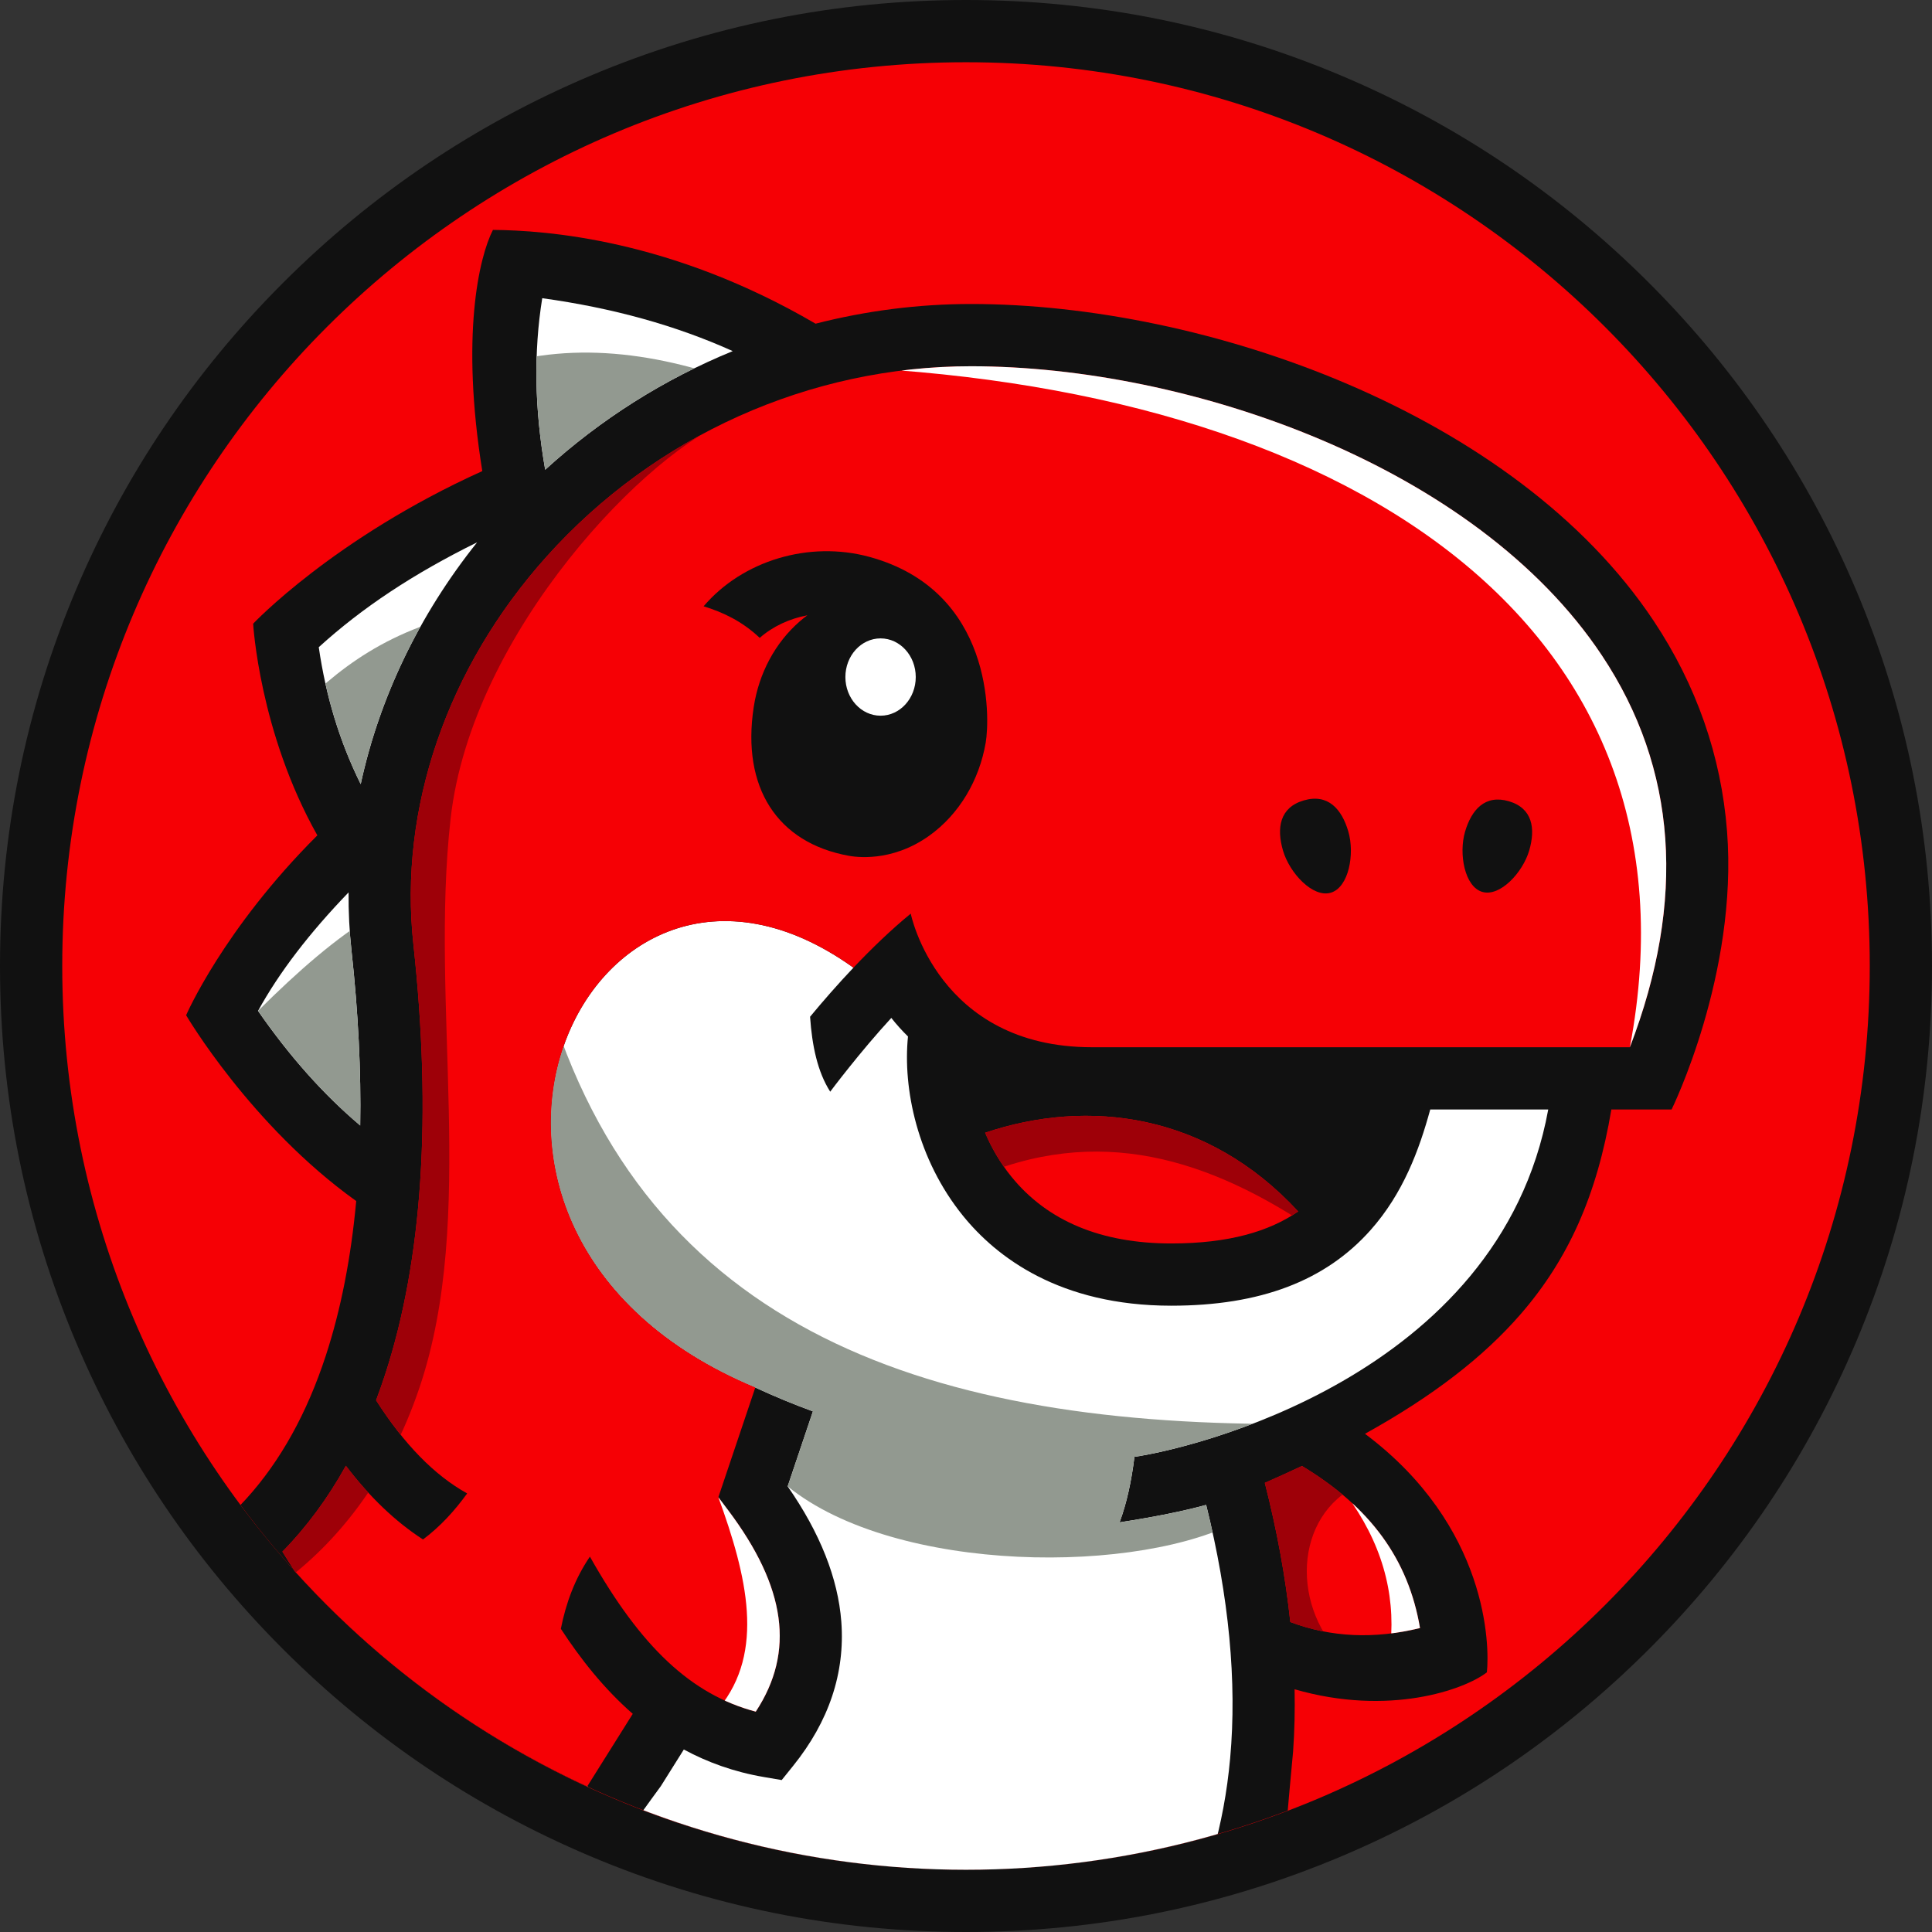
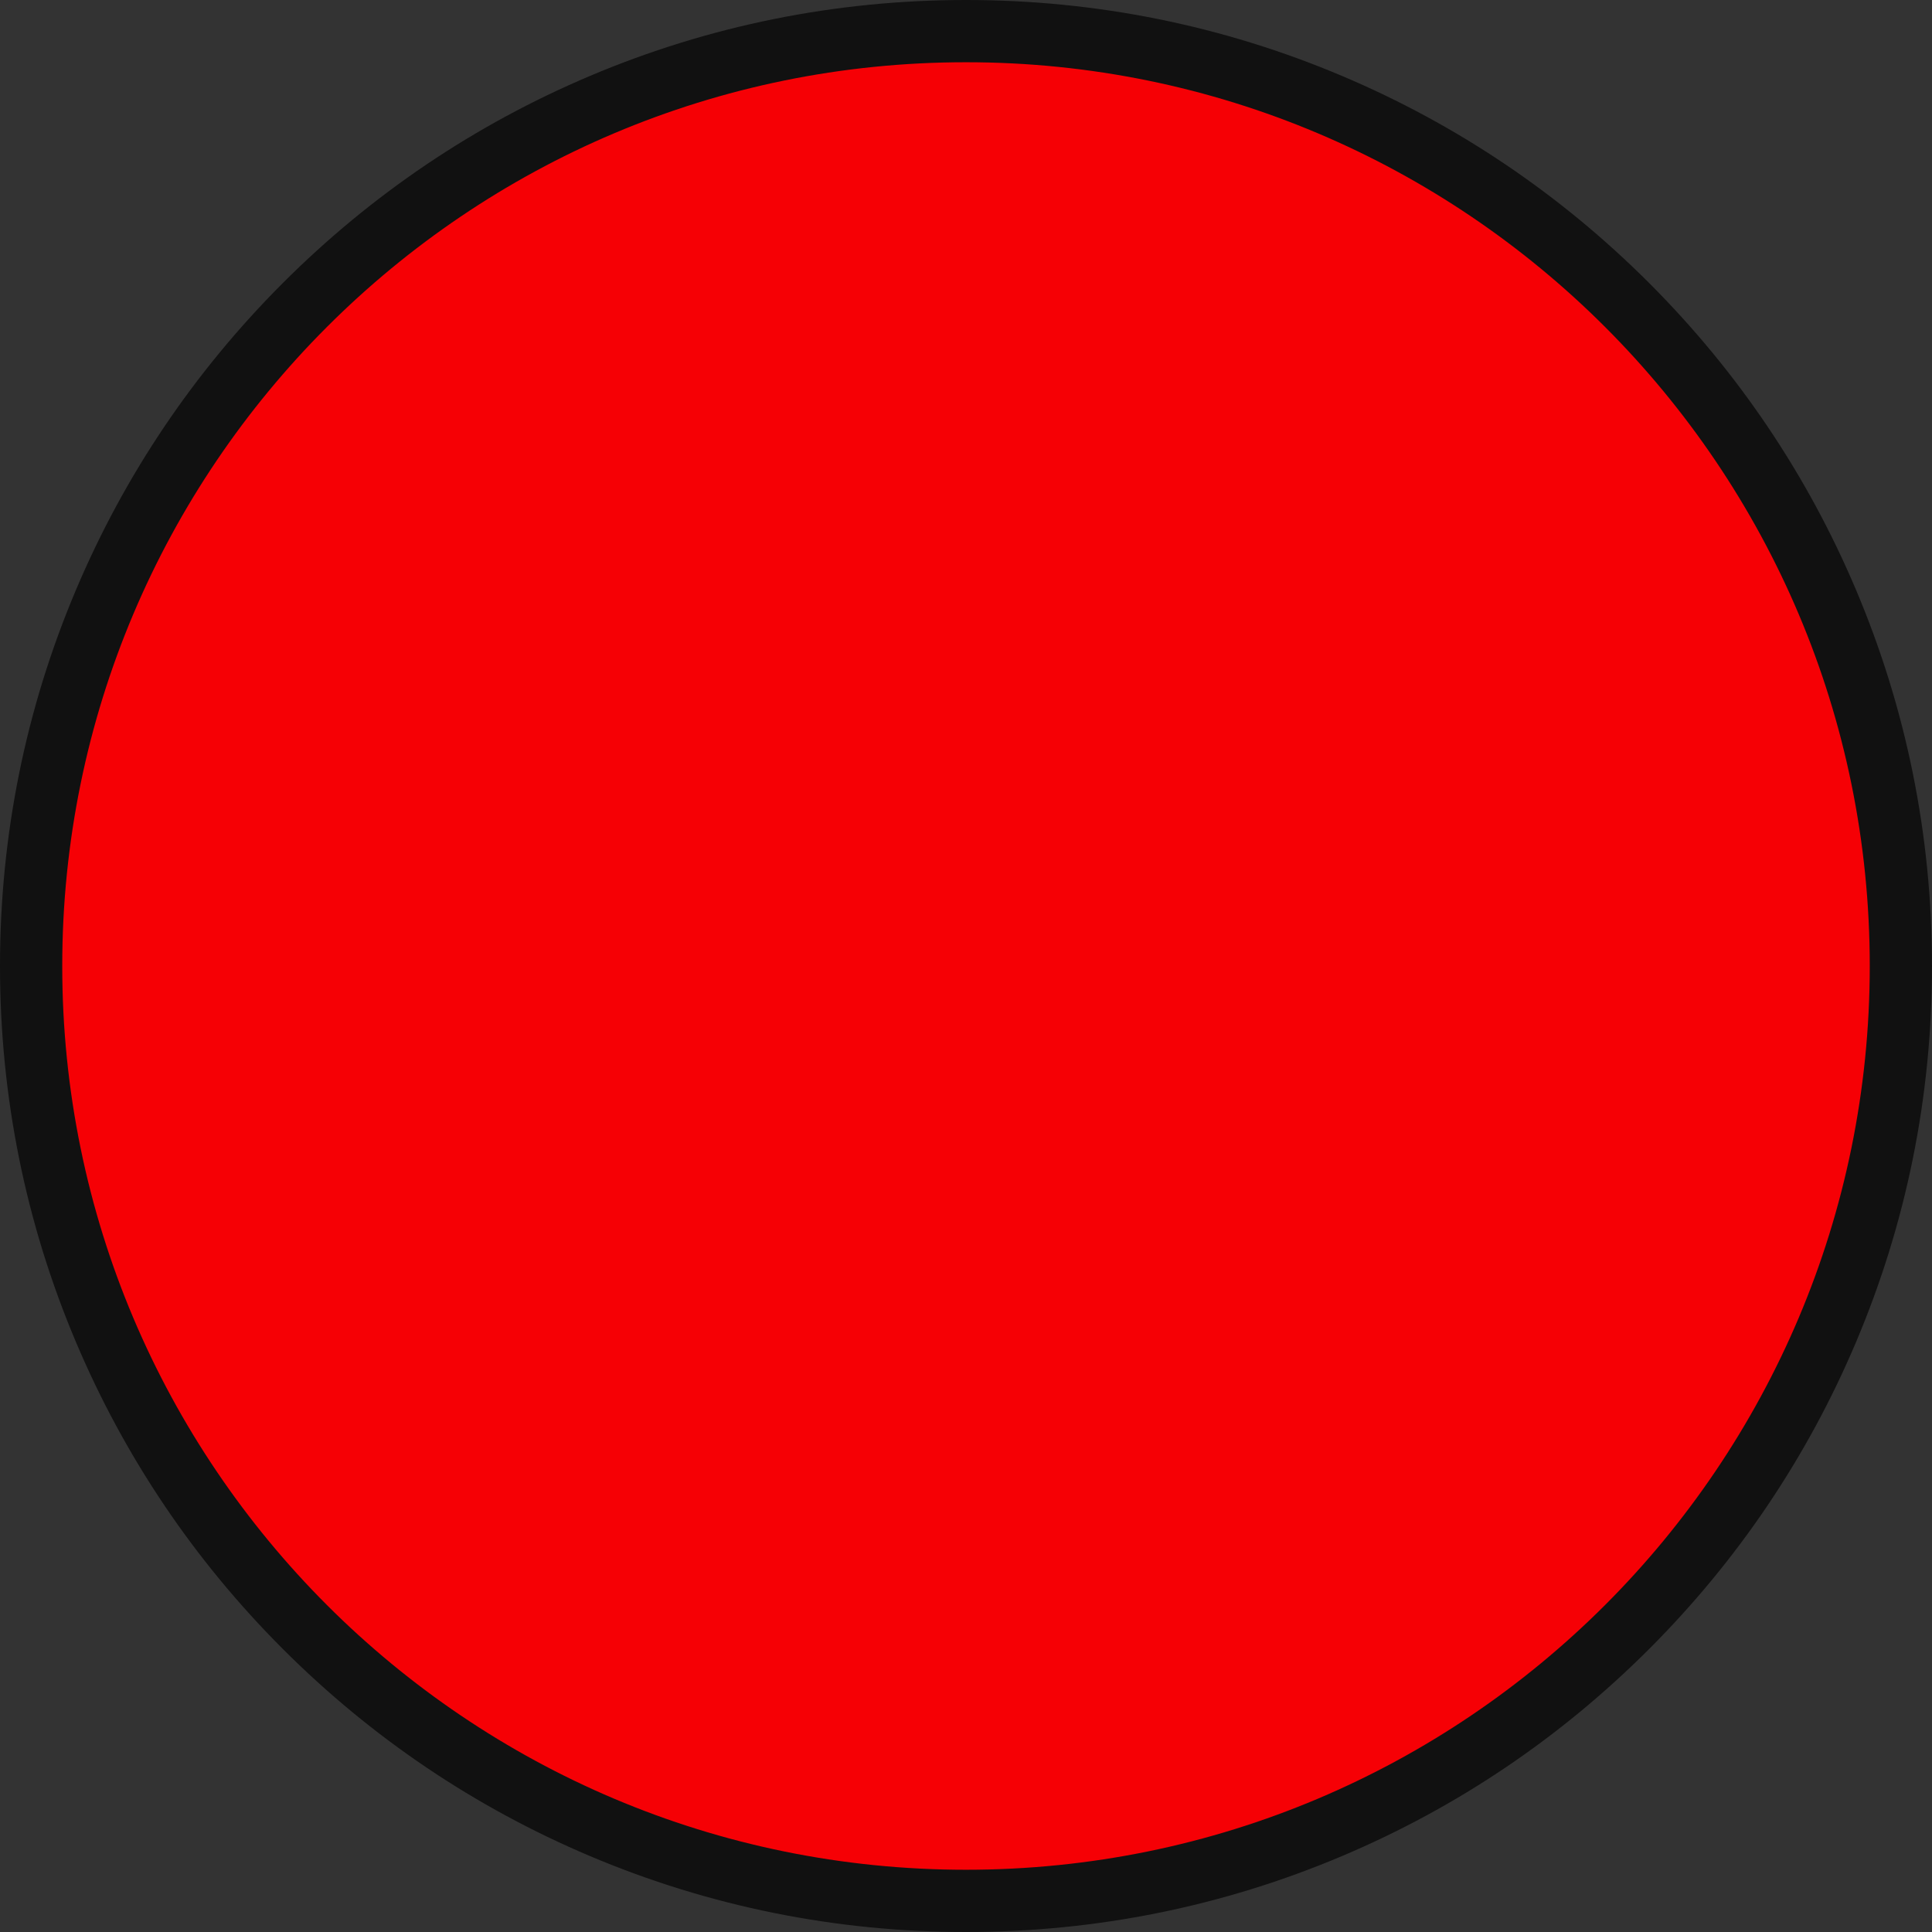
<svg xmlns="http://www.w3.org/2000/svg" id="Layer_1" data-name="Layer 1" viewBox="0 0 589.78 589.78">
  <rect x="0" y="0" width="589.78" height="589.78" fill="#333333" stroke="none" />
  <defs>
    <style> .cls-1, .cls-2 { fill: #fff; } .cls-3 { fill: #9e0008; } .cls-3, .cls-4, .cls-2, .cls-5, .cls-6, .cls-7 { stroke-width: 0px; } .cls-8 { clip-path: url(#clippath-2); } .cls-9 { clip-path: url(#clippath-6); } .cls-4 { fill: none; } .cls-10 { clip-path: url(#clippath-7); } .cls-11, .cls-7 { fill: #111; } .cls-12 { clip-path: url(#clippath-4); } .cls-13 { clip-path: url(#clippath-9); } .cls-14 { clip-path: url(#clippath); } .cls-15 { clip-path: url(#clippath-3); } .cls-16 { clip-path: url(#clippath-8); } .cls-17 { clip-path: url(#clippath-5); } .cls-5 { fill: #929990; } .cls-18, .cls-6 { fill: #f60005; } </style>
    <clipPath id="clippath">
-       <circle class="cls-4" cx="294.89" cy="294.89" r="275.89" />
-     </clipPath>
+       </clipPath>
    <clipPath id="clippath-2">
      <path class="cls-6" d="M352.27,681.18c-2.01,7.44-4.7,13.57-7.94,18.41,7.95,7.69,13.07,15.87,14.81,23.52h-18.29c-3.99-16.82-13.98-31.75-28.09-41.63-.08,8.09-1.59,15.31-3.96,21.4,6.63,6.69,10.29,14.16,12.3,20.23h-23.3c-8.14-15.03-14.25-29.78-18.25-44.01,59.28-20.52,97.8-60.79,110.8-115.36,30.6,62.9-25.91,106.03-25.91,106.03,0,0,24.32,15.53,37.5,53.34h-23.5c-1.88-14.46-10.96-29.11-26.17-41.93Z" />
    </clipPath>
    <clipPath id="clippath-3">
      <path class="cls-6" d="M433.48,496.99c-14.06,3.44-27.11,2.83-39.59-1.83-1.45-13.65-4.04-27.83-7.78-42.49,3.91-1.71,7.68-3.43,11.33-5.15,20.87,12.55,32.49,28.48,36.04,49.47Z" />
    </clipPath>
    <clipPath id="clippath-4">
      <path class="cls-2" d="M109.96,343.58c-11.21-9.49-21.52-21.05-31.19-34.99,6.44-11.7,15.56-23.64,27.64-36.17-.05,5.97.25,11.93.9,17.87,2.06,18.96,2.94,36.73,2.65,53.29Z" />
    </clipPath>
    <clipPath id="clippath-5">
      <path class="cls-2" d="M223.68,107.18c-20.91,8.56-40.32,20.78-57.25,36.22-3.25-18.63-3.55-35.88-.9-52.37,21.59,2.99,40.81,8.33,58.15,16.15Z" />
    </clipPath>
    <clipPath id="clippath-6">
      <path class="cls-2" d="M145.65,165.56c-17.77,22.23-29.87,47.58-35.54,73.81-6.38-12.9-10.61-26.7-12.8-41.8,13.25-12.06,28.94-22.45,48.34-32.01Z" />
    </clipPath>
    <clipPath id="clippath-7">
      <path class="cls-6" d="M396.29,369.82c-8.85,6.1-21.15,9.77-38.74,9.77-21.4,0-37.82-6.85-48.79-20.37-3.46-4.26-6.08-8.84-8.03-13.43,31.54-10.61,67.86-5.95,95.56,24.03Z" />
    </clipPath>
    <clipPath id="clippath-8">
      <path class="cls-2" d="M346.31,444.72c-.9,7.41-2.37,14.19-4.54,20.01,10.87-1.69,19.52-3.43,26.43-5.33,6.97,28.02,9.44,54,7.33,77.33-7.57,83.69-72.25,115.5-110.13,127.01-27.95,8.5-51.26,11.84-77.83,10.95,16.11-15.68-21.14-45.77-17.63-66.31,4.13-24.15,16.03-41.65,31.79-63.12l7.02-11.19c7.2,3.89,15.27,6.83,24.37,8.39l5.51.94,3.5-4.35c10.93-13.57,15.87-28.37,14.7-43.98-1-13.25-6.5-27.13-16.38-41.33l7.71-22.89c-5.95-2.18-11.81-4.6-17.59-7.28-114.13-47.59-52.11-186.95,29.96-128.17-4.86,5.13-9.37,10.3-13.24,14.98.61,8.88,2.28,16.83,6.15,22.88.11-.16,9.03-12.08,18.65-22.52,1.54,1.96,3.24,3.85,5.09,5.67-1.6,15.85,2.8,37.49,16.83,54.78,10.14,12.5,29.4,27.4,63.54,27.4,27.14,0,47.04-7.55,60.84-23.08,9.91-11.15,14.83-24.41,18.22-36.82h36.02c-14.96,81.95-110.19,103.78-126.32,106.03Z" />
    </clipPath>
    <clipPath id="clippath-9">
-       <path class="cls-6" d="M497.55,319.69h-164.2c-47.11,0-55.33-40.79-55.33-40.79-6.02,4.93-11.98,10.69-17.49,16.5-82.07-58.78-144.09,80.58-29.96,128.17l-11.28,33.49,3.01,3.99c17.67,23.52,20.42,43.2,8.41,61.46-19.69-5.22-35.09-19.72-50.63-47.32-4.59,6.74-7.31,14.17-8.87,22.03,5.97,9.15,13.12,18.25,21.95,25.96l-13.84,22.06s54.95,71.34-15.07,124.49l-8.72,6.61,7.77,7.7c10.43,10.33,18.63,25.32,21.81,39.07h-20.85c-1.88-14.45-10.96-29.11-26.17-41.93-2.05,7.01-4.87,13.04-7.94,18.41,7.95,7.7,13.07,15.87,14.8,23.52h-18.28c-3.99-16.82-13.98-31.75-28.09-41.63-.19,7.7-1.81,14.84-3.96,21.4,6.63,6.69,10.28,14.16,12.3,20.23h-25.25c-12.5-47.73-17.15-91.7-14.11-133.89-6.95-2.76-12.84-6.89-18.05-11.86-.67,6.59-1.12,13.14-1.39,19.63-44.5-4.09-80.7-30.75-113.29-67.2-1.21-3.11-2.33-6.27-3.37-9.47-14.46-44.42-13.32-92.2-1.52-117.83,7.59,32.41,25.17,66.78,50.49,86.16-.16,9.13.35,18.31,1.53,27.46,4.84,4.25,11.61,7.29,20.68,8.9-1.66-8.44-2.66-16.93-3.05-25.42,9.2,3.57,18.66,4.97,28.18,4.15,2.89,10.21,5.87,19.3,9.02,27.4,5.28,1.37,12.14,1.31,19.76.29-4.29-9.43-6.99-19.14-10.37-32.03,9.21-3.41,17.67-7.85,25.39-13.29,8.21,13.04,16.37,23.33,25.3,31.84,5.83-2.83,11.25-6.46,16.33-10.8-9.54-8.38-18.13-19.04-26.99-33.49,7.39-7.52,13.85-16.27,19.37-26.21,7.31,9.59,15.1,17.03,23.55,22.5,5.34-4,9.68-8.81,13.48-14.05-10.03-5.58-19.16-14.92-27.81-28.44.96-2.54,1.87-5.14,2.74-7.79,11.43-34.99,14.34-79.22,8.65-131.44-4.51-41.36,10.3-84.48,40.64-118.3,33.13-36.94,80.37-58.13,129.61-58.13,66.51,0,154.01,30.32,192.56,88.27,22.94,34.48,25.81,74.7,8.55,119.62Z" />
-     </clipPath>
+       </clipPath>
  </defs>
  <g>
    <path class="cls-6" d="M294.89,580.28c-76.23,0-147.9-29.69-201.8-83.59-53.9-53.9-83.59-125.57-83.59-201.8s29.69-147.9,83.59-201.8S218.66,9.5,294.89,9.5s147.9,29.69,201.8,83.59,83.59,125.57,83.59,201.8-29.69,147.9-83.59,201.8c-53.9,53.9-125.57,83.59-201.8,83.59Z" />
    <path class="cls-7" d="M294.89,19c152.37,0,275.89,123.52,275.89,275.89s-123.52,275.89-275.89,275.89S19,447.26,19,294.89,142.52,19,294.89,19M294.89,0c-39.8,0-78.42,7.8-114.79,23.18-35.12,14.85-66.65,36.11-93.73,63.19s-48.34,58.61-63.19,93.73C7.8,216.47,0,255.09,0,294.89s7.8,78.42,23.18,114.79c14.85,35.12,36.11,66.65,63.19,93.73,27.08,27.08,58.61,48.34,93.73,63.19,36.37,15.38,74.99,23.18,114.79,23.18s78.42-7.8,114.79-23.18c35.12-14.85,66.65-36.11,93.73-63.19,27.08-27.08,48.34-58.61,63.19-93.73,15.38-36.37,23.18-74.99,23.18-114.79s-7.8-78.42-23.18-114.79c-14.85-35.12-36.11-66.65-63.19-93.73-27.08-27.08-58.61-48.34-93.73-63.19C373.31,7.8,334.69,0,294.89,0h0Z" />
  </g>
  <g class="cls-14">
    <g>
      <path class="cls-7" d="M510.29,338.69h-18.39c-4.39,26.11-13.07,45.6-27.64,62.42-11.4,13.16-26.89,25.12-47.57,36.58,37.67,28.25,38.06,64.71,37.21,72.82-6.78,5.26-29.8,13.53-58.7,5.17.13,6.49-.02,12.84-.46,19.04-6.17,64.58-3.8,84.6-42.38,130.68,31.75,26.21,73.75,76.71,73.75,76.71h-139.43s-16.34-26.47-25.28-57.44c-22.91,6.27-43.33,9.17-65.39,9.17-.68,0-1.38-.01-2.06-.02,13.5,25.2,11.96,48.29,11.96,48.29H67.16s-10.56-32.29-16.09-77.52c-88.24-36.39-123.58-95.12-137.67-138.39-9.71-29.79-13.23-62.51-8.9-94.46,3.2-23.66,15.46-51.65,34.67-70.25,3.12,20.04,5.74,74.19,54.23,113.15,13.68,10.98,29,12.91,44.01,7.73,29.66-10.24,50.55-33.32,62.07-68.6,4.58-14.03,7.67-29.77,9.26-47.13-32.17-23.01-51.92-56.72-51.92-56.72,0,0,11.31-26.24,40.06-54.91-17.73-31.47-19.6-64.62-19.6-64.62,0,0,24.61-26.1,69.95-46.58-6.62-41.24-1.04-65.2,3.25-73.63,16.15.14,54.36,2.83,98.49,28.63,15.4-3.94,31.33-6.01,47.47-6.01,71.57,0,166.13,33.23,208.38,96.74,13.06,19.64,20.6,41.23,22.39,64.16,3.42,43.7-16.92,84.99-16.92,84.99Z" />
      <g>
        <path class="cls-7" d="M352.27,681.18c-2.01,7.44-4.7,13.57-7.94,18.41,7.95,7.69,13.07,15.87,14.81,23.52h-18.29c-3.99-16.82-13.98-31.75-28.09-41.63-.08,8.09-1.59,15.31-3.96,21.4,6.63,6.69,10.29,14.16,12.3,20.23h-23.3c-8.14-15.03-14.25-29.78-18.25-44.01,59.28-20.52,97.8-60.79,110.8-115.36,30.6,62.9-25.91,106.03-25.91,106.03,0,0,24.32,15.53,37.5,53.34h-23.5c-1.88-14.46-10.96-29.11-26.17-41.93Z" />
        <path class="cls-7" d="M433.48,496.99c-14.06,3.44-27.11,2.83-39.59-1.83-1.45-13.65-4.04-27.83-7.78-42.49,3.91-1.71,7.68-3.43,11.33-5.15,20.87,12.55,32.49,28.48,36.04,49.47Z" />
        <path class="cls-7" d="M109.96,343.58c-11.21-9.49-21.52-21.05-31.19-34.99,6.44-11.7,15.56-23.64,27.64-36.17-.05,5.97.25,11.93.9,17.87,2.06,18.96,2.94,36.73,2.65,53.29Z" />
        <path class="cls-7" d="M223.68,107.18c-20.91,8.56-40.32,20.78-57.25,36.22-3.25-18.63-3.55-35.88-.9-52.37,21.59,2.99,40.81,8.33,58.15,16.15Z" />
        <path class="cls-7" d="M145.65,165.56c-17.77,22.23-29.87,47.58-35.54,73.81-6.38-12.9-10.61-26.7-12.8-41.8,13.25-12.06,28.94-22.45,48.34-32.01Z" />
        <path class="cls-11" d="M278.02,278.9s8.22,40.79,55.33,40.79h164.2c17.26-44.92,14.39-85.14-8.55-119.62-38.55-57.95-126.05-88.27-192.56-88.27-49.24,0-96.48,21.19-129.61,58.13-30.34,33.82-45.15,76.94-40.64,118.3,5.69,52.22,2.78,96.45-8.65,131.44-.87,2.65-1.78,5.25-2.74,7.79,8.65,13.52,17.78,22.86,27.81,28.44-3.8,5.24-8.14,10.05-13.48,14.05-8.45-5.47-16.24-12.91-23.55-22.5-5.52,9.94-11.98,18.69-19.37,26.21,8.86,14.45,17.45,25.11,26.99,33.49-5.08,4.34-10.5,7.97-16.33,10.8-8.93-8.51-17.09-18.8-25.3-31.84-7.72,5.44-16.18,9.88-25.39,13.29,3.38,12.89,6.08,22.6,10.37,32.03-7.62,1.02-14.48,1.08-19.76-.29-3.15-8.1-6.13-17.19-9.02-27.4-9.52.82-18.98-.58-28.18-4.15.39,8.49,1.39,16.98,3.05,25.42-9.07-1.61-15.84-4.65-20.68-8.9-1.18-9.15-1.69-18.33-1.53-27.46-25.32-19.38-42.9-53.75-50.49-86.16-11.8,25.63-12.94,73.41,1.52,117.83,17.43,53.51,57.91,95.66,117.49,122.64-1.53-20.58-1.73-42.92.56-65.6,5.21,4.97,11.1,9.1,18.05,11.86-3.04,42.19,1.61,86.16,14.11,133.89h25.25c-2.02-6.07-5.67-13.54-12.3-20.23,2.15-6.56,3.77-13.7,3.96-21.4,14.11,9.88,24.1,24.81,28.09,41.63h18.28c-1.73-7.65-6.85-15.82-14.8-23.52,3.07-5.37,5.89-11.4,7.94-18.41,15.21,12.82,24.29,27.48,26.17,41.93h20.85c-3.18-13.75-11.38-28.74-21.81-39.07l-7.77-7.7,8.72-6.61c70.02-53.15,15.07-124.49,15.07-124.49l13.84-22.06c-8.83-7.71-15.98-16.81-21.95-25.96,1.56-7.86,4.28-15.29,8.87-22.03,15.54,27.6,30.94,42.1,50.63,47.32,12.01-18.26,9.26-37.94-8.41-61.46l-3.01-3.99,11.28-33.49c5.78,2.68,11.64,5.1,17.59,7.28l-7.71,22.89c9.88,14.2,15.38,28.08,16.38,41.33,1.17,15.61-3.77,30.41-14.7,43.98l-3.5,4.35-5.51-.94c-9.1-1.56-17.17-4.5-24.37-8.39l-7.02,11.19c14.41,24.68,19.84,50.3,15.71,74.45-3.51,20.54-13.76,39.3-29.87,54.98,26.57.89,49.88-2.45,77.83-10.95,37.88-11.51,102.56-43.32,110.13-127.01,2.11-23.33-.36-49.31-7.33-77.33-6.91,1.9-15.56,3.64-26.43,5.33l-2.92-18.77c15.14-2.36,25.99-4.9,32.26-7.54h0s.02,0,.02,0c73.31-30.66,93.99-58.59,101.5-99.73h-36.02c-3.39,12.41-8.31,25.67-18.22,36.82-13.8,15.53-33.7,23.08-60.84,23.08-34.14,0-53.4-14.9-63.54-27.4-14.03-17.29-18.43-38.93-16.83-54.78-1.85-1.82-3.55-3.71-5.09-5.67-9.62,10.44-18.54,22.36-18.65,22.52-3.87-6.05-5.54-14-6.15-22.88,8.27-9.98,19.39-22.2,30.73-31.48ZM447.23,253.91c1.97-6.73,6.11-11.44,13.36-9.32s8.2,8.32,6.23,15.05c-1.97,6.73-8.91,14.21-14.32,12.63-5.41-1.58-7.23-11.63-5.27-18.36ZM398.01,244.34c7.38-2.16,11.59,2.64,13.59,9.49,2.01,6.85.15,17.08-5.36,18.69-5.5,1.61-12.57-6.01-14.58-12.86-2-6.85-1.04-13.17,6.35-15.32ZM259.15,261.25c-21.92-3.94-32.79-20.89-29.07-45.35,1.58-10.4,6.58-19.72,14.08-26.23.75-.65,1.52-1.27,2.3-1.84-5.42,1.01-10.54,3.38-14.54,6.89-5.41-5.1-11.2-7.81-17.13-9.64,11.93-14,32.24-20.07,50.54-15.1,38.05,10.33,36.86,49.2,35.58,56.7-1.96,11.45-8.03,21.84-17.22,28.42-11.67,8.35-22.86,6.45-24.54,6.15Z" />
        <path class="cls-7" d="M300.91,226.68c-1.96,11.45-8.03,21.84-17.22,28.42-11.67,8.35-22.86,6.45-24.54,6.15-21.92-3.94-32.79-20.89-29.07-45.35,1.58-10.4,6.58-19.72,14.08-26.23.75-.65,1.52-1.27,2.3-1.84-5.42,1.01-10.54,3.38-14.54,6.89-5.41-5.1-11.2-7.81-17.13-9.64,11.93-14,32.24-20.07,50.54-15.1,38.05,10.33,36.86,49.2,35.58,56.7Z" />
        <path class="cls-7" d="M406.24,272.52c-5.5,1.61-12.57-6.01-14.58-12.86-2-6.85-1.04-13.17,6.35-15.32,7.38-2.16,11.59,2.64,13.59,9.49,2.01,6.85.15,17.08-5.36,18.69Z" />
        <path class="cls-7" d="M466.82,259.64c-1.97,6.73-8.91,14.21-14.32,12.63-5.41-1.58-7.23-11.63-5.27-18.36,1.97-6.73,6.11-11.44,13.36-9.32s8.2,8.32,6.23,15.05Z" />
      </g>
      <g>
        <path class="cls-18" d="M352.27,681.18c-2.01,7.44-4.7,13.57-7.94,18.41,7.95,7.69,13.07,15.87,14.81,23.52h-18.29c-3.99-16.82-13.98-31.75-28.09-41.63-.08,8.09-1.59,15.31-3.96,21.4,6.63,6.69,10.29,14.16,12.3,20.23h-23.3c-8.14-15.03-14.25-29.78-18.25-44.01,59.28-20.52,97.8-60.79,110.8-115.36,30.6,62.9-25.91,106.03-25.91,106.03,0,0,24.32,15.53,37.5,53.34h-23.5c-1.88-14.46-10.96-29.11-26.17-41.93Z" />
        <g class="cls-8">
          <path class="cls-3" d="M401.94,563.74c-9.35,63.23-77.94,127.59-152.65,133.46l26.62-25.41,58.08-32.07,38.12-47.19,18.76-44.17,11.07,15.38Z" />
        </g>
      </g>
      <g>
        <path class="cls-18" d="M433.48,496.99c-14.06,3.44-27.11,2.83-39.59-1.83-1.45-13.65-4.04-27.83-7.78-42.49,3.91-1.71,7.68-3.43,11.33-5.15,20.87,12.55,32.49,28.48,36.04,49.47Z" />
        <g class="cls-15">
          <path class="cls-3" d="M409.8,505.7c-16.65-16.78-14.08-45.35,6.99-53.24l-21.98-13.61-22.39,12.4,16.03,58.69,21.34-4.24Z" />
          <path class="cls-2" d="M412.82,458.9c10.03,14.73,13.52,30.05,11.33,45.9l15.73-5.61-10.89-30.89-16.17-9.39Z" />
        </g>
      </g>
      <g>
        <path class="cls-1" d="M109.96,343.58c-11.21-9.49-21.52-21.05-31.19-34.99,6.44-11.7,15.56-23.64,27.64-36.17-.05,5.97.25,11.93.9,17.87,2.06,18.96,2.94,36.73,2.65,53.29Z" />
        <g class="cls-12">
          <path class="cls-5" d="M78.77,308.59c12.22-12.2,24.11-22.52,35.4-29.27l-.61,74.62c-18.48-13.03-29.5-28.32-34.79-45.35" />
        </g>
      </g>
      <g>
        <path class="cls-1" d="M223.68,107.18c-20.91,8.56-40.32,20.78-57.25,36.22-3.25-18.63-3.55-35.88-.9-52.37,21.59,2.99,40.81,8.33,58.15,16.15Z" />
        <g class="cls-17">
          <path class="cls-5" d="M145.65,113.54c25.26-9.55,52.51-6.93,81.06,3.68l-58.55,34.64-22.5-38.32Z" />
        </g>
      </g>
      <g>
        <path class="cls-1" d="M145.65,165.56c-17.77,22.23-29.87,47.58-35.54,73.81-6.38-12.9-10.61-26.7-12.8-41.8,13.25-12.06,28.94-22.45,48.34-32.01Z" />
        <g class="cls-9">
          <path class="cls-5" d="M88.96,218.47c13.77-13.97,29.35-26.98,58.99-32.53l-35.7,63.23-23.29-30.69Z" />
        </g>
      </g>
      <g>
        <path class="cls-18" d="M396.29,369.82c-8.85,6.1-21.15,9.77-38.74,9.77-21.4,0-37.82-6.85-48.79-20.37-3.46-4.26-6.08-8.84-8.03-13.43,31.54-10.61,67.86-5.95,95.56,24.03Z" />
        <g class="cls-10">
          <path class="cls-3" d="M296.41,360.11c38.74-17.43,73-6.3,105.53,15.81l-2.19-26.02-51.24-23.8-50.01-.4-2.09,34.4Z" />
        </g>
      </g>
      <g>
        <path class="cls-1" d="M346.31,444.72c-.9,7.41-2.37,14.19-4.54,20.01,10.87-1.69,19.52-3.43,26.43-5.33,6.97,28.02,9.44,54,7.33,77.33-7.57,83.69-72.25,115.5-110.13,127.01-27.95,8.5-51.26,11.84-77.83,10.95,16.11-15.68-21.14-45.77-17.63-66.31,4.13-24.15,16.03-41.65,31.79-63.12l7.02-11.19c7.2,3.89,15.27,6.83,24.37,8.39l5.51.94,3.5-4.35c10.93-13.57,15.87-28.37,14.7-43.98-1-13.25-6.5-27.13-16.38-41.33l7.71-22.89c-5.95-2.18-11.81-4.6-17.59-7.28-114.13-47.59-52.11-186.95,29.96-128.17-4.86,5.13-9.37,10.3-13.24,14.98.61,8.88,2.28,16.83,6.15,22.88.11-.16,9.03-12.08,18.65-22.52,1.54,1.96,3.24,3.85,5.09,5.67-1.6,15.85,2.8,37.49,16.83,54.78,10.14,12.5,29.4,27.4,63.54,27.4,27.14,0,47.04-7.55,60.84-23.08,9.91-11.15,14.83-24.41,18.22-36.82h36.02c-14.96,81.95-110.19,103.78-126.32,106.03Z" />
        <g class="cls-16">
          <path class="cls-5" d="M168.15,308c31.91,101.44,121.62,128.47,233.79,126.61l-22.56,29.04c-30.87,17.24-105.88,16.94-138.93-9.91l-72.3-59.06-17.48-72,17.48-14.68Z" />
          <path class="cls-5" d="M193.13,570.91c28.94,57.31,122.72,66.39,190.04,15.46,0,0-62.45,89.21-121.77,98.29-59.33,9.09-93.25-.78-93.25-.78l24.97-112.98Z" />
        </g>
      </g>
      <path class="cls-5" d="M48.95,642.96c-56.02-25.37-95.15-64.15-114.12-113.17,32.59,36.45,68.79,63.11,113.29,67.2-.67,15.87-.26,31.37.83,45.97Z" />
      <g>
        <path class="cls-18" d="M497.55,319.69h-164.2c-47.11,0-55.33-40.79-55.33-40.79-6.02,4.93-11.98,10.69-17.49,16.5-82.07-58.78-144.09,80.58-29.96,128.17l-11.28,33.49,3.01,3.99c17.67,23.52,20.42,43.2,8.41,61.46-19.69-5.22-35.09-19.72-50.63-47.32-4.59,6.74-7.31,14.17-8.87,22.03,5.97,9.15,13.12,18.25,21.95,25.96l-13.84,22.06s54.95,71.34-15.07,124.49l-8.72,6.61,7.77,7.7c10.43,10.33,18.63,25.32,21.81,39.07h-20.85c-1.88-14.45-10.96-29.11-26.17-41.93-2.05,7.01-4.87,13.04-7.94,18.41,7.95,7.7,13.07,15.87,14.8,23.52h-18.28c-3.99-16.82-13.98-31.75-28.09-41.63-.19,7.7-1.81,14.84-3.96,21.4,6.63,6.69,10.28,14.16,12.3,20.23h-25.25c-12.5-47.73-17.15-91.7-14.11-133.89-6.95-2.76-12.84-6.89-18.05-11.86-.67,6.59-1.12,13.14-1.39,19.63-44.5-4.09-80.7-30.75-113.29-67.2-1.21-3.11-2.33-6.27-3.37-9.47-14.46-44.42-13.32-92.2-1.52-117.83,7.59,32.41,25.17,66.78,50.49,86.16-.16,9.13.35,18.31,1.53,27.46,4.84,4.25,11.61,7.29,20.68,8.9-1.66-8.44-2.66-16.93-3.05-25.42,9.2,3.57,18.66,4.97,28.18,4.15,2.89,10.21,5.87,19.3,9.02,27.4,5.28,1.37,12.14,1.31,19.76.29-4.29-9.43-6.99-19.14-10.37-32.03,9.21-3.41,17.67-7.85,25.39-13.29,8.21,13.04,16.37,23.33,25.3,31.84,5.83-2.83,11.25-6.46,16.33-10.8-9.54-8.38-18.13-19.04-26.99-33.49,7.39-7.52,13.85-16.27,19.37-26.21,7.31,9.59,15.1,17.03,23.55,22.5,5.34-4,9.68-8.81,13.48-14.05-10.03-5.58-19.16-14.92-27.81-28.44.96-2.54,1.87-5.14,2.74-7.79,11.43-34.99,14.34-79.22,8.65-131.44-4.51-41.36,10.3-84.48,40.64-118.3,33.13-36.94,80.37-58.13,129.61-58.13,66.51,0,154.01,30.32,192.56,88.27,22.94,34.48,25.81,74.7,8.55,119.62Z" />
        <g class="cls-13">
          <path class="cls-2" d="M497.55,319.69c24.62-130.12-87.76-202.48-245.84-207.89,0,0,89.65-29.16,165.08-20.77,75.43,8.39,113.85,72.25,115.66,103.85s-16.87,109.12-34.9,124.81" />
          <path class="cls-3" d="M-85.32,473.35c38.72,59.8,83.52,97.09,164.09,93.46-5.42,56.3,1.19,114.94,15.23,161.04l-20.17.2-18.15-75.03-72-40.54-62.83-89.55-6.17-49.59Z" />
          <path class="cls-2" d="M219.29,457.06c8.77,24.06,14.31,47.15.21,64.37l18.15,6.05,5.75-32.97-14.82-31.76-9.28-5.68Z" />
          <path class="cls-2" d="M179.32,545.24c16.38,46.06,19.62,89.31-15.07,124.49,0,0,35.58-16.4,39.51-30.62s4.99-41.29.61-57.48c-4.39-16.18-12.89-32.25-25.05-36.39Z" />
          <path class="cls-3" d="M223.68,127.89c-25.21,9.04-79.66,64.7-86.12,121.98-6.45,57.28,8.09,121.41-9.48,173.65-19.43,57.77-64.78,75.93-81.9,75.88-17.12-.05,51.13-119.81,51.13-119.81l25.33-177.12,53.54-67.38s33.99-15.1,47.51-7.2Z" />
        </g>
      </g>
      <path class="cls-7" d="M300.91,226.68c-1.96,11.45-8.03,21.84-17.22,28.42-11.67,8.35-22.86,6.45-24.54,6.15-21.92-3.94-32.79-20.89-29.07-45.35,1.58-10.4,6.58-19.72,14.08-26.23.75-.65,1.52-1.27,2.3-1.84-5.42,1.01-10.54,3.38-14.54,6.89-5.41-5.1-11.2-7.81-17.13-9.64,11.93-14,32.24-20.07,50.54-15.1,38.05,10.33,36.86,49.2,35.58,56.7Z" />
      <path class="cls-7" d="M406.24,272.52c-5.5,1.61-12.57-6.01-14.58-12.86-2-6.85-1.04-13.17,6.35-15.32,7.38-2.16,11.59,2.64,13.59,9.49,2.01,6.85.15,17.08-5.36,18.69Z" />
      <path class="cls-7" d="M466.82,259.64c-1.97,6.73-8.91,14.21-14.32,12.63-5.41-1.58-7.23-11.63-5.27-18.36,1.97-6.73,6.11-11.44,13.36-9.32s8.2,8.32,6.23,15.05Z" />
      <ellipse class="cls-2" cx="268.81" cy="206.68" rx="10.74" ry="11.8" />
    </g>
  </g>
</svg>